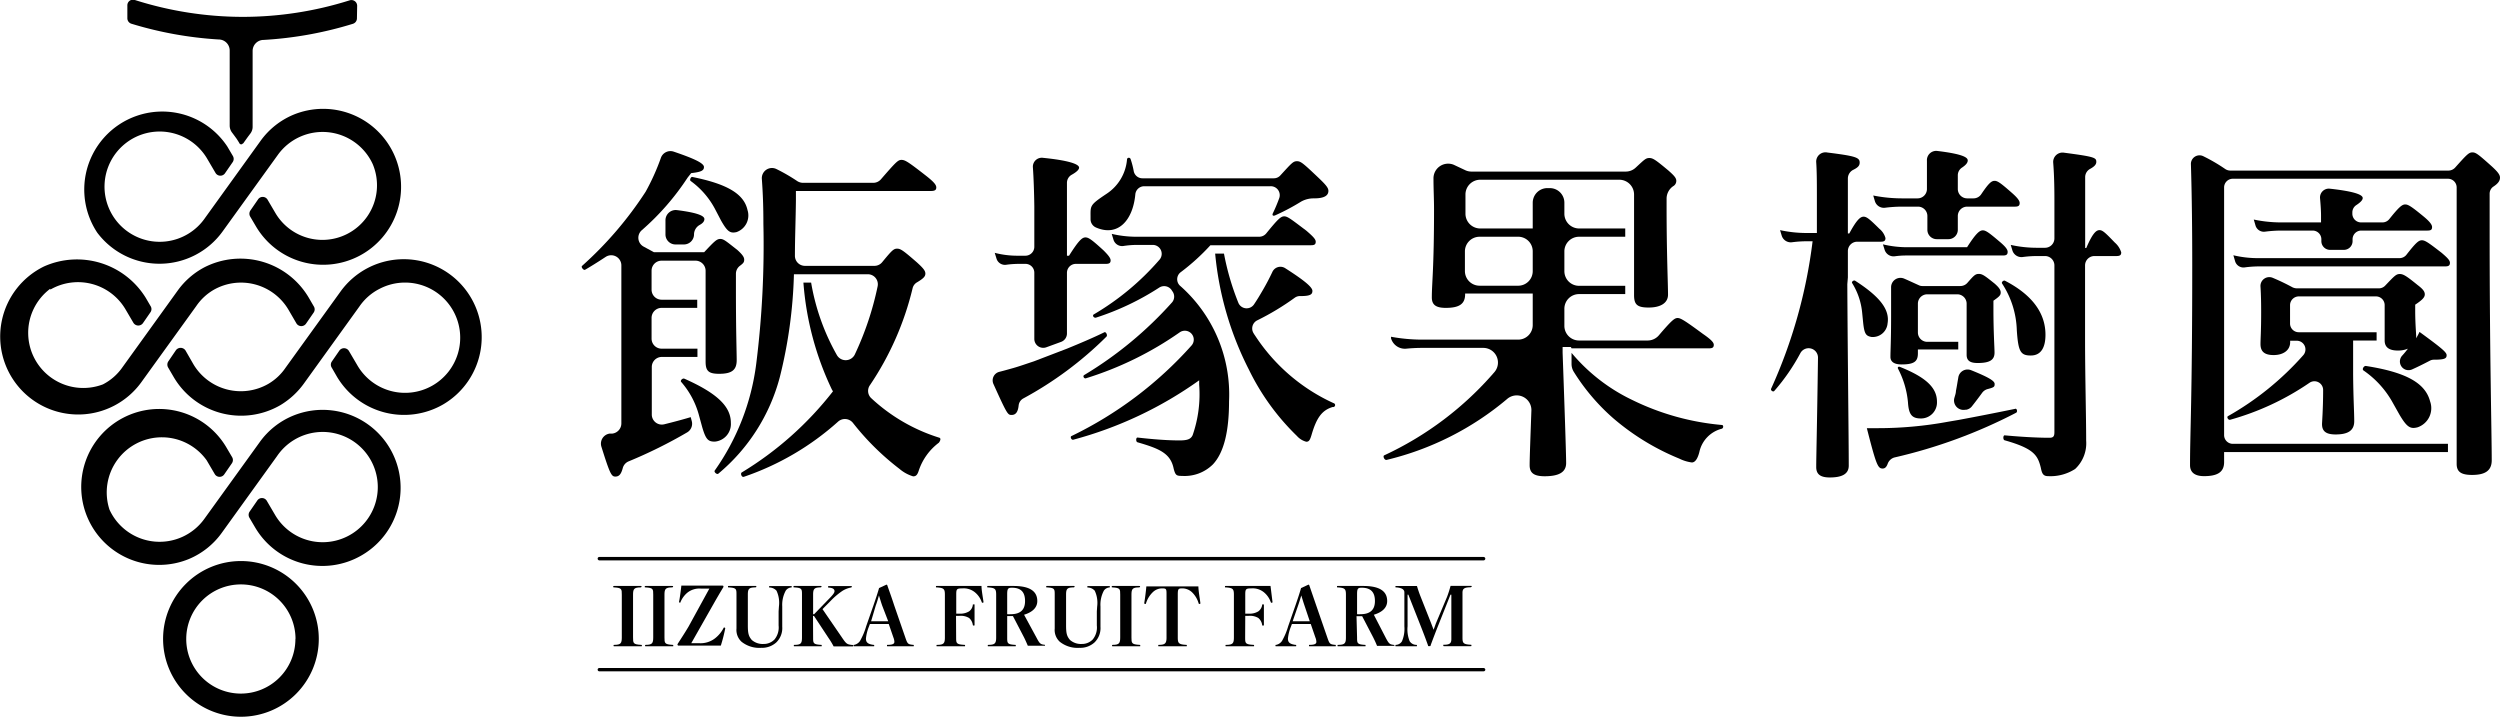
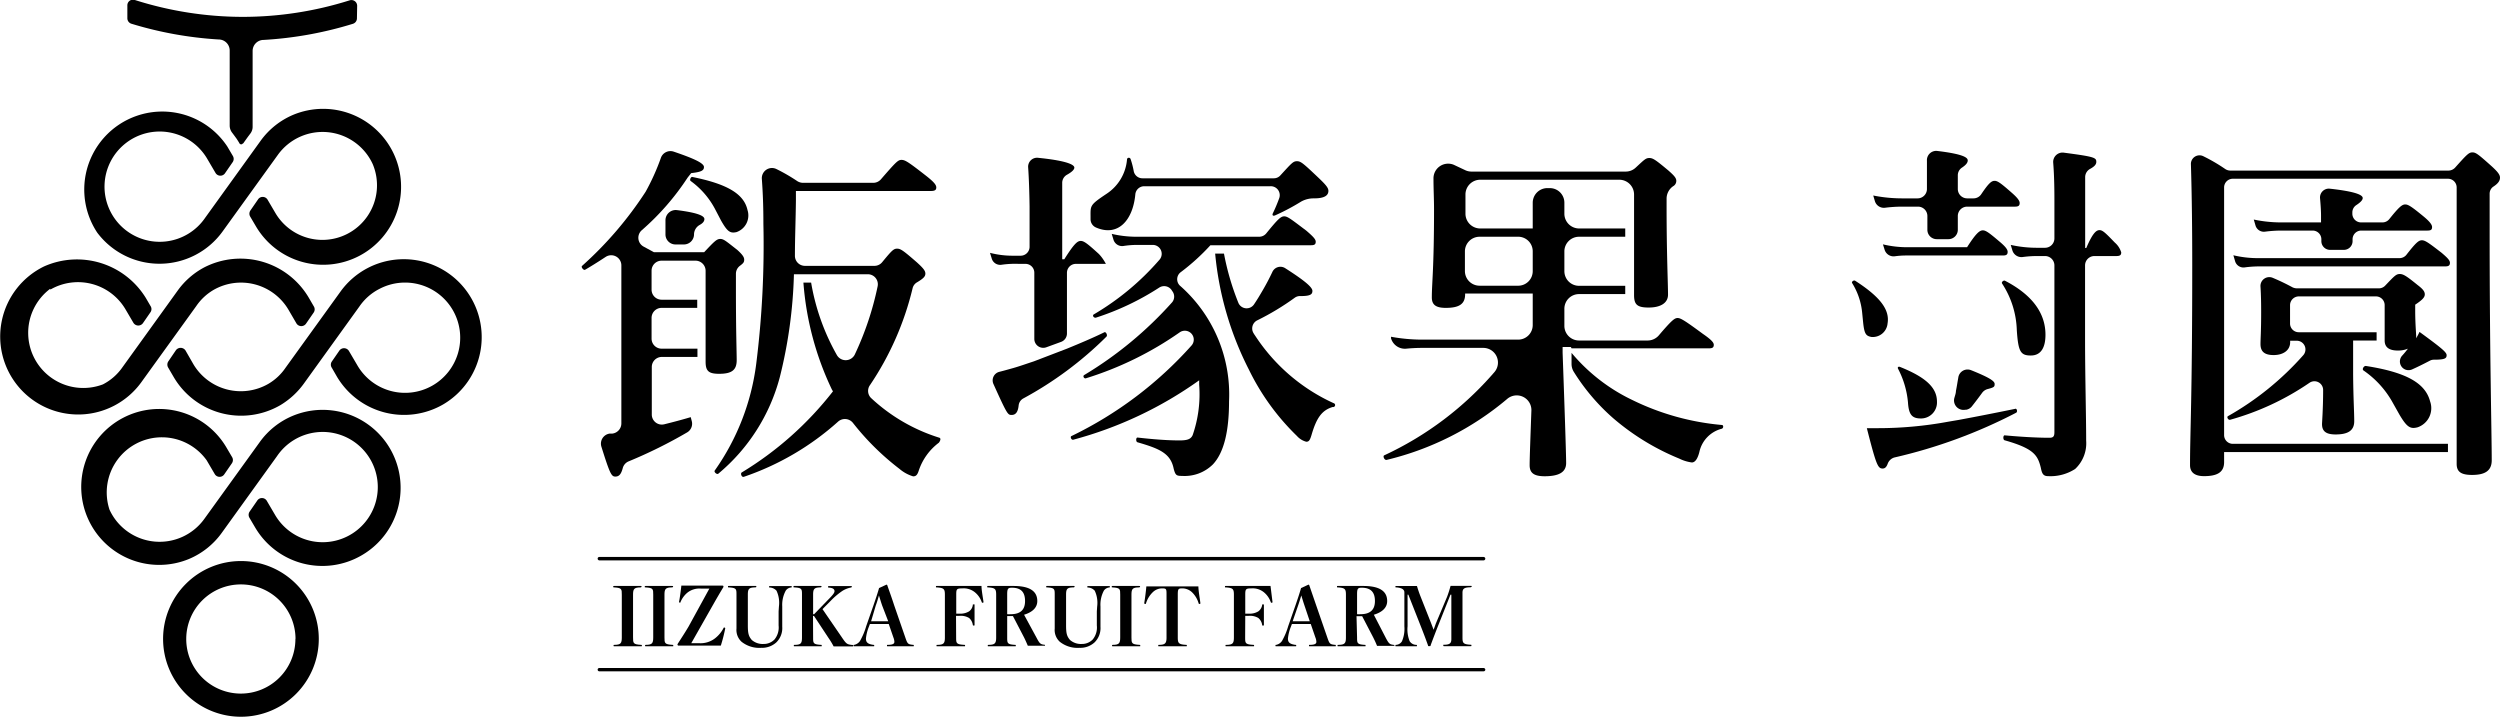
<svg xmlns="http://www.w3.org/2000/svg" viewBox="0 0 226.72 65">
  <g id="レイヤー_2" data-name="レイヤー 2">
    <g id="レイヤー_1-2" data-name="レイヤー 1">
      <path d="M14.79,57.94a7.06,7.06,0,1,0,7.06-7.06A7.06,7.06,0,0,0,14.79,57.94Zm12,0A4.95,4.95,0,1,1,21.85,53,4.95,4.95,0,0,1,26.8,57.94Z" />
      <path d="M32.8,50.36a7.07,7.07,0,0,0-6.25-12.65,7,7,0,0,0-3,2.39h0l-5,6.93h0a5,5,0,0,1-8.62-.81,5,5,0,0,1,8.81-4.48h0L19.48,43a.51.51,0,0,0,.87,0l.69-1a.52.52,0,0,0,0-.56l-.5-.85h0a7.07,7.07,0,1,0-3.42,10.11,7,7,0,0,0,3-2.39h0l5-6.94h0a5,5,0,1,1-.19,5.3h0l-.74-1.26a.51.51,0,0,0-.87,0l-.69,1a.52.52,0,0,0,0,.56l.5.85A7.07,7.07,0,0,0,32.8,50.36Z" />
      <path d="M40.2,36.67A7.07,7.07,0,1,0,30.91,26.4h0l-5,6.93h0a4.84,4.84,0,0,1-1.59,1.49,5,5,0,0,1-6.77-1.77h0l-.73-1.27a.53.53,0,0,0-.88,0l-.68,1a.53.53,0,0,0,0,.57l.49.84h0a7.09,7.09,0,0,0,9.68,2.55,7.19,7.19,0,0,0,2.16-2h0l5-6.94h0a4.88,4.88,0,0,1,1.8-1.59,5,5,0,1,1-2,6.89h0l-.74-1.26a.52.52,0,0,0-.87-.05l-.69,1a.5.5,0,0,0,0,.56l.49.85h0A7.08,7.08,0,0,0,40.2,36.67Z" />
      <path d="M4.57,26.26A5,5,0,0,1,11.35,28h0l.74,1.26a.52.52,0,0,0,.87.05l.69-1a.5.5,0,0,0,0-.56l-.42-.72A7.33,7.33,0,0,0,4,24.16,7.07,7.07,0,1,0,12.79,34.7h0l5-6.93h0a4.88,4.88,0,0,1,1.58-1.48,5,5,0,0,1,6.78,1.78h0l.74,1.27a.52.52,0,0,0,.87,0l.69-1a.51.51,0,0,0,0-.57l-.4-.69a7.19,7.19,0,0,0-9.53-2.83,7,7,0,0,0-2.39,2.08h0l-5,6.94h0a4.88,4.88,0,0,1-1.8,1.59,5,5,0,0,1-4.78-8.67Z" />
      <path d="M8.82,21.1A7.06,7.06,0,0,0,20.18,21h0l5-6.93h0a5,5,0,0,1,8.62.81A4.95,4.95,0,0,1,25,19.36h0l-.74-1.26a.51.51,0,0,0-.87,0l-.69,1a.52.52,0,0,0,0,.56l.5.85h0a7.07,7.07,0,1,0,3.42-10.11,7,7,0,0,0-3,2.39h0l-5,6.94h0a5,5,0,1,1,.19-5.3h0l.74,1.26a.51.51,0,0,0,.87,0l.69-1a.52.52,0,0,0,0-.56l-.5-.85A7.07,7.07,0,1,0,8.82,21.1Z" />
      <path d="M32.39.53a.52.52,0,0,0-.68-.5A32.25,32.25,0,0,1,22,1.53,32.38,32.38,0,0,1,12.23,0a.51.51,0,0,0-.68.49V1.65a.52.52,0,0,0,.36.5,34,34,0,0,0,7.92,1.43,1,1,0,0,1,1,1v6.79a1.05,1.05,0,0,0,.22.66q.22.29.42.57l.19.3c.05.09.08.18.2.19S22,13,22.06,13l.19-.27.23-.32.21-.28a1,1,0,0,0,.22-.65V4.62a1,1,0,0,1,1-1A34,34,0,0,0,32,2.16a.52.52,0,0,0,.37-.5Z" />
      <path d="M99.39,20.63c2,.87,3.35-.65,3.57-3a.81.81,0,0,1,.8-.74H115.2A.81.81,0,0,1,116,18a14.44,14.44,0,0,1-.57,1.35c-.07.16,0,.26.19.19A19.57,19.57,0,0,0,118,18.28a2.31,2.31,0,0,1,1.17-.29c.94,0,1.3-.26,1.3-.68,0-.26-.2-.52-.85-1.14-1.43-1.36-1.65-1.55-2-1.55s-.48.17-1.51,1.29a.79.79,0,0,1-.6.26H103.61a.8.8,0,0,1-.79-.63,7.69,7.69,0,0,0-.29-1.12.17.17,0,0,0-.32,0,4.13,4.13,0,0,1-1.85,3.15c-1.63,1.09-1.45,1.06-1.46,2.3A.82.82,0,0,0,99.39,20.63Z" />
      <path d="M120.94,36.56a16.82,16.82,0,0,1-7.08-6.07c-.06-.09-.12-.17-.17-.26a.82.82,0,0,1,.31-1.17A23.45,23.45,0,0,0,117.42,27a.82.82,0,0,1,.53-.15c.88,0,1.07-.15,1.07-.47s-.65-.9-2.47-2.06a.8.8,0,0,0-1.16.34c-.25.53-.53,1.07-.85,1.62s-.53.9-.82,1.33a.81.81,0,0,1-1.42-.16A23.66,23.66,0,0,1,111,23h-.8a29.05,29.05,0,0,0,3.07,10.54,21.41,21.41,0,0,0,4.35,6,1.72,1.72,0,0,0,.84.52c.23,0,.33-.1.49-.65.45-1.53.94-2.21,1.91-2.5A.17.17,0,0,0,120.94,36.56Z" />
      <path d="M107,25.9a.8.8,0,0,1,.07-1.21,19.59,19.59,0,0,0,2.7-2.45h9.12c.33,0,.43-.09.43-.32s-.26-.49-.85-1c-1.33-1-1.69-1.3-2-1.3s-.56.22-1.64,1.55a.83.83,0,0,1-.63.3H103a9.91,9.91,0,0,1-2.18-.26l.16.53a.82.82,0,0,0,.89.57,8.19,8.19,0,0,1,1.26-.1h1.42a.81.81,0,0,1,.63,1.31,23.79,23.79,0,0,1-6,5c-.13.1,0,.32.2.29a24.06,24.06,0,0,0,5.75-2.73.82.82,0,0,1,1.11.21l.07.11a.81.81,0,0,1,0,1,34.45,34.45,0,0,1-8,6.62c-.13.1,0,.33.16.29A30.57,30.57,0,0,0,107,30.13a.81.81,0,0,1,1.24.49v0a.8.8,0,0,1-.18.71,35,35,0,0,1-10.9,8.22c-.13.07,0,.36.16.33a35.38,35.38,0,0,0,11.43-5.39v.39a11.33,11.33,0,0,1-.59,4.58c-.16.35-.45.48-1.17.48-.42,0-1.55,0-3.83-.26-.16,0-.16.39,0,.43,2,.58,3,1,3.28,2.4.16.61.26.65.78.65A3.63,3.63,0,0,0,110,42.11c1-1.07,1.46-3,1.46-5.72A13.13,13.13,0,0,0,107,25.9Z" />
      <path d="M100.16,30.13c-1,.49-2.2,1-3.4,1.49h0l-3,1.15h0c-.67.22-1.31.45-1.88.61s-.89.25-1.25.34a.8.8,0,0,0-.53,1.12c1.26,2.79,1.3,2.79,1.65,2.79s.57-.25.63-.87a.82.82,0,0,1,.41-.62,32.73,32.73,0,0,0,7.56-5.62C100.46,30.39,100.29,30.07,100.16,30.13Z" />
-       <path d="M92.38,23.93H93a.8.8,0,0,1,.8.81v6a.81.81,0,0,0,1.1.75L96.24,31a.81.81,0,0,0,.52-.75V24.74a.81.81,0,0,1,.81-.81h2.72c.33,0,.43-.1.43-.32s-.26-.52-.65-.91c-1-.91-1.33-1.17-1.63-1.17s-.61.26-1.49,1.66h-.19V16.57a.84.84,0,0,1,.41-.71c.47-.26.69-.48.69-.66s-.32-.59-3.3-.89a.81.81,0,0,0-.89.85c.07,1,.11,2.21.13,3.55v3.67a.81.81,0,0,1-.8.81h-.79a8.16,8.16,0,0,1-2-.26l.16.52a.8.8,0,0,0,.89.56A8.51,8.51,0,0,1,92.38,23.93Z" />
-       <path d="M167.58,25.16V22.77a.85.85,0,0,1,.85-.85h2.14c.32,0,.42-.1.42-.33a1.64,1.64,0,0,0-.55-.84c-.85-.84-1.14-1.1-1.43-1.1s-.62.26-1.3,1.52h-.13v-5a.88.88,0,0,1,.49-.77c.47-.23.58-.41.58-.66,0-.46-.38-.59-2.94-.91a.84.84,0,0,0-1,.9c.05.76.06,1.58.06,2.93v3.47h-.94a11.32,11.32,0,0,1-2.4-.26l.15.5a.86.86,0,0,0,.93.6,10.46,10.46,0,0,1,1.32-.09h.55a45.77,45.77,0,0,1-3.76,13.37c-.07.16.19.33.29.2a18.18,18.18,0,0,0,2.36-3.42.85.85,0,0,1,1.6.41c-.09,6.5-.16,9-.16,9.92,0,.68.42.94,1.23.94,1.07,0,1.72-.29,1.72-1.07,0-2.4-.1-10.13-.13-16.46Z" />
+       <path d="M92.38,23.93H93a.8.8,0,0,1,.8.81v6a.81.81,0,0,0,1.1.75L96.24,31a.81.81,0,0,0,.52-.75V24.74a.81.81,0,0,1,.81-.81h2.72s-.26-.52-.65-.91c-1-.91-1.33-1.17-1.63-1.17s-.61.26-1.49,1.66h-.19V16.57a.84.84,0,0,1,.41-.71c.47-.26.69-.48.69-.66s-.32-.59-3.3-.89a.81.81,0,0,0-.89.85c.07,1,.11,2.21.13,3.55v3.67a.81.81,0,0,1-.8.81h-.79a8.16,8.16,0,0,1-2-.26l.16.52a.8.8,0,0,0,.89.56A8.51,8.51,0,0,1,92.38,23.93Z" />
      <path d="M181.44,22c-1-.85-1.33-1.11-1.62-1.11s-.62.26-1.43,1.53H172.9a9.46,9.46,0,0,1-2.14-.26l.15.48a.85.85,0,0,0,.94.6,7.5,7.5,0,0,1,1-.07h8.8c.32,0,.42-.1.42-.33S181.83,22.34,181.44,22Z" />
      <path d="M172.55,18.74h1.39a.85.85,0,0,1,.85.85v1.25a.85.85,0,0,0,.85.85h1.06a.85.85,0,0,0,.85-.85V19.59a.85.85,0,0,1,.85-.85h4.34c.32,0,.42-.1.42-.33s-.26-.52-.65-.87c-1-.88-1.33-1.14-1.62-1.14s-.54.21-1.22,1.22a.84.84,0,0,1-.7.37h-.57a.85.85,0,0,1-.85-.85V15.91a.83.83,0,0,1,.38-.71c.34-.23.52-.43.52-.65s-.25-.56-2.76-.86a.84.84,0,0,0-.94.89c0,.48,0,1,0,1.47v1.09a.85.85,0,0,1-.85.85h-1.39a13.37,13.37,0,0,1-2.63-.26l.15.51a.85.85,0,0,0,.92.6A12.57,12.57,0,0,1,172.55,18.74Z" />
      <path d="M191.79,22c-.84-.87-1.1-1.13-1.39-1.13s-.62.26-1.2,1.62h-.1V16.06a.85.85,0,0,1,.46-.75c.4-.22.55-.41.55-.63,0-.38-.16-.47-2.91-.83a.85.85,0,0,0-1,.89c.08,1,.11,2.08.11,3.45v3.43a.85.85,0,0,1-.85.85h-.74a10.87,10.87,0,0,1-2.37-.26l.15.5a.86.86,0,0,0,.93.6,9.89,9.89,0,0,1,1.29-.09h.74a.85.85,0,0,1,.85.85V39.19c0,.38-.1.51-.45.51-1.17,0-2.66-.09-4.06-.22-.16,0-.16.42,0,.45,2.66.75,3,1.36,3.28,2.5.1.52.22.75.65.75a4.12,4.12,0,0,0,2.46-.65,3.19,3.19,0,0,0,1-2.57c0-2.33-.1-5.81-.1-9.31V24.07a.85.85,0,0,1,.85-.85h2c.33,0,.43-.1.43-.33A1.9,1.9,0,0,0,191.79,22Z" />
      <path d="M172.13,33.44a8.11,8.11,0,0,1,.9,3.05c.07,1.11.36,1.46,1.17,1.46a1.45,1.45,0,0,0,1.46-1.52c0-1.27-1-2.21-3.34-3.15C172.16,33.21,172.06,33.31,172.13,33.44Z" />
      <path d="M181.57,25.72a8.14,8.14,0,0,1,1.33,4.22c.13,1.94.33,2.3,1.27,2.3s1.33-.75,1.33-1.88c0-2-1.24-3.64-3.67-4.9C181.7,25.39,181.47,25.59,181.57,25.72Z" />
-       <path d="M181.44,26.53c0-.26-.19-.49-.55-.81-.85-.68-1.1-.88-1.43-.88s-.46.15-1.05.82a.84.84,0,0,1-.63.28h-3.42a.73.73,0,0,1-.36-.08c-.58-.26-.91-.42-1.31-.59a.85.85,0,0,0-1.19.8c0,.87,0,1.74,0,2.6,0,2.24-.06,3.08-.06,3.7,0,.42.32.68,1,.68,1.14,0,1.49-.26,1.49-1v-.36h3.66V31h-2.81a.85.85,0,0,1-.85-.85V27.54a.85.85,0,0,1,.85-.85h2.72a.85.85,0,0,1,.85.85v4.64c0,.58.39.74,1,.74,1.07,0,1.53-.26,1.53-.94,0-.45-.1-1.88-.1-3.93v-.78C181.34,26.88,181.44,26.76,181.44,26.53Z" />
      <path d="M177.38,35.45c0,.23-.1.46-.16.71a.86.86,0,0,0,1,1l.08,0a.84.84,0,0,0,.52-.3c.26-.33.56-.72.94-1.24a.91.91,0,0,1,.47-.33c.63-.16.66-.22.66-.47s-.42-.56-2.14-1.25a.85.85,0,0,0-1.16.7C177.51,34.7,177.46,35.07,177.38,35.45Z" />
      <path d="M182.74,37.08c-2.05.42-3.7.74-5.1,1l-.94.16a35.16,35.16,0,0,1-6.46.59h-.94c.85,3.34,1,3.66,1.43,3.66.21,0,.35-.13.46-.43a.92.92,0,0,1,.6-.57,46.32,46.32,0,0,0,11.05-4.06C183,37.34,182.9,37,182.74,37.08Z" />
      <path d="M171.18,29.33c.21-1.24-.67-2.41-2.94-3.87-.12-.08-.34.08-.28.2a6.17,6.17,0,0,1,.91,2.64l.1,1c.11,1,.26,1.17.76,1.26A1.35,1.35,0,0,0,171.18,29.33Z" />
      <path d="M156.15,38.54A23,23,0,0,1,148,36.26,16.36,16.36,0,0,1,142.52,32v1a1.35,1.35,0,0,0,.21.73,18.77,18.77,0,0,0,3.56,4.19,21.83,21.83,0,0,0,6,3.67,3.64,3.64,0,0,0,1.14.35c.29,0,.52-.32.68-.94a2.78,2.78,0,0,1,2-2.11C156.32,38.86,156.32,38.54,156.15,38.54Z" />
      <path d="M142.52,31.59H155c.32,0,.42-.1.42-.32s-.26-.49-1-1c-1.59-1.17-2-1.43-2.28-1.43s-.54.21-1.71,1.58a1.34,1.34,0,0,1-1,.46H143.2a1.33,1.33,0,0,1-1.33-1.32V28a1.33,1.33,0,0,1,1.33-1.33h4.19v-.75H143.2a1.33,1.33,0,0,1-1.33-1.33V22.79a1.33,1.33,0,0,1,1.33-1.32h4.19v-.75H143.2a1.34,1.34,0,0,1-1.33-1.33v-1a1.32,1.32,0,0,0-1.33-1.33h-.26A1.33,1.33,0,0,0,139,18.39v2.33h-4.77a1.34,1.34,0,0,1-1.33-1.33V17.63a1.34,1.34,0,0,1,1.33-1.33h12.63a1.34,1.34,0,0,1,1.33,1.33v9.13c0,.87.29,1.13,1.33,1.13s1.75-.39,1.75-1.17c0-.94-.13-3.76-.13-7.92V18a1.37,1.37,0,0,1,.59-1.11.55.55,0,0,0,.29-.49c0-.26-.2-.48-.72-.94-1.13-.94-1.39-1.13-1.72-1.13s-.45.14-1.24.87a1.31,1.31,0,0,1-.9.36h-14a1.31,1.31,0,0,1-.61-.15l-1-.47A1.33,1.33,0,0,0,130,16.21c0,.93.05,1.85.05,2.76,0,5.38-.2,6.71-.2,8,0,.69.39.95,1.27.95,1.23,0,1.75-.36,1.75-1.24v-.06H139v2.86a1.32,1.32,0,0,1-1.33,1.32H129a15.73,15.73,0,0,1-2.85-.26l0,.14a1.31,1.31,0,0,0,1.39.94c.51-.05,1-.07,1.42-.07h5.58a1.33,1.33,0,0,1,1,2.18,29.71,29.71,0,0,1-10,7.56c-.16.06,0,.45.2.42a26.51,26.51,0,0,0,10.93-5.52,1.33,1.33,0,0,1,2.21,1c-.08,2.3-.16,4.3-.16,5s.39,1,1.36,1c1.27,0,1.95-.35,1.95-1.2s-.16-5.55-.32-10v-.52h.75Zm-4.9-5.68h-3.44a1.33,1.33,0,0,1-1.33-1.33V22.79a1.33,1.33,0,0,1,1.33-1.32h3.44A1.32,1.32,0,0,1,139,22.79v1.79A1.32,1.32,0,0,1,137.62,25.91Z" />
      <path d="M85.2,39.7A16.07,16.07,0,0,1,79,36.1a.9.9,0,0,1-.1-1.18,26.91,26.91,0,0,0,3.86-8.77.84.84,0,0,1,.41-.55c.6-.36.75-.54.75-.79s-.19-.49-.75-1c-1.23-1.07-1.49-1.26-1.81-1.26s-.48.16-1.36,1.23a.9.9,0,0,1-.7.33H73a.91.91,0,0,1-.91-.94c0-1.54.07-3.2.09-5v-.85H84.42c.36,0,.49-.09.49-.32s-.2-.49-.94-1.07c-1.59-1.24-1.89-1.43-2.21-1.43s-.49.17-1.87,1.76a.92.92,0,0,1-.69.32H72.81a1,1,0,0,1-.5-.15,16,16,0,0,0-1.92-1.11.92.92,0,0,0-1.3.9c.1,1.41.14,2.52.14,4.06A86.32,86.32,0,0,1,68.58,33a21.42,21.42,0,0,1-3.76,9.67c-.1.13.19.39.32.29a17.05,17.05,0,0,0,5.58-8.76A42.83,42.83,0,0,0,72,24.87h6.7a.91.91,0,0,1,.89,1.1,27.68,27.68,0,0,1-2.07,6.18.92.92,0,0,1-1.62.06,20.14,20.14,0,0,1-2.34-6.58h-.7a27.21,27.21,0,0,0,2.58,9.69l.1.17a30.53,30.53,0,0,1-8.28,7.36c-.13.1,0,.46.2.39a24.66,24.66,0,0,0,8.54-5,.93.93,0,0,1,1.35.11,23.45,23.45,0,0,0,4.22,4.17,3.42,3.42,0,0,0,1.24.68c.26,0,.39-.13.52-.55a5.23,5.23,0,0,1,1.81-2.5C85.26,40,85.36,39.77,85.2,39.7Z" />
      <path d="M62.63,16.41a7.4,7.4,0,0,1,2.19,2.5L65.39,20c.57,1,.82,1.18,1.4,1.05a1.6,1.6,0,0,0,1-2c-.32-1.46-1.82-2.36-5-3C62.68,16,62.51,16.3,62.63,16.41Z" />
      <path d="M59.11,37.58v-4.3a.91.91,0,0,1,.91-.91h3.23v-.75H60a.91.91,0,0,1-.91-.91V28.84a.91.91,0,0,1,.91-.92h3.23v-.74H60a.91.91,0,0,1-.91-.92V24.55a.91.91,0,0,1,.91-.91h3.07a.92.92,0,0,1,.92.91v8.24c0,.85.26,1.11,1.23,1.11,1.17,0,1.59-.36,1.59-1.24,0-.68-.07-2.63-.07-6.33V24.82a.9.9,0,0,1,.37-.72c.32-.24.38-.33.38-.56s-.19-.48-.62-.87c-1-.78-1.23-1-1.55-1s-.52.2-1.46,1.2H59.3l-.94-.51a.91.91,0,0,1-.16-1.48,22.94,22.94,0,0,0,4.15-4.76l.33-.42c.9-.1,1.16-.23,1.16-.55s-.71-.71-2.75-1.4a.92.92,0,0,0-1.16.58,20.18,20.18,0,0,1-1.38,3.06,33.35,33.35,0,0,1-5.76,6.72c-.13.1.13.42.26.36.42-.24,1.18-.71,1.89-1.18a.92.92,0,0,1,1.41.77V38.41a.93.93,0,0,1-.81.91l-.24,0a.92.92,0,0,0-.76,1.19c.77,2.46.91,2.71,1.26,2.71s.53-.22.68-.78a.91.91,0,0,1,.53-.6,43,43,0,0,0,5.31-2.63.91.91,0,0,0,.42-1l-.1-.38c-.8.24-1.6.45-2.41.65A.91.91,0,0,1,59.11,37.58Z" />
-       <path d="M66.28,38.34c0-1.49-1.27-2.69-4.22-4-.16-.06-.39.16-.29.29a7.56,7.56,0,0,1,1.59,2.93l.32,1.17c.33,1.13.54,1.32,1.14,1.32A1.6,1.6,0,0,0,66.28,38.34Z" />
      <path d="M62.94,21.23v0a1,1,0,0,1,.51-.83c.28-.15.43-.33.43-.53s-.25-.54-2.53-.82a.93.93,0,0,0-1,.95c0,.4,0,.71,0,.91v.35a.91.91,0,0,0,.91.91H62A.92.92,0,0,0,62.94,21.23Z" />
      <path d="M221.43,22.93c-1.14-.88-1.49-1.14-1.79-1.14s-.55.22-1.41,1.32a.8.8,0,0,1-.63.3H204.75a9.57,9.57,0,0,1-2.21-.26l.16.55a.79.79,0,0,0,.87.55,9.83,9.83,0,0,1,1.27-.09h16.91c.33,0,.43-.1.43-.33S221.92,23.35,221.43,22.93Z" />
      <path d="M221.88,32.21c0-.26-.42-.62-2.46-2.11-.1.23-.2.39-.3.58v-.13c0-.29-.09-1.17-.09-2.43v-.49c.68-.45.87-.68.87-.94s-.19-.49-.65-.84c-1-.81-1.29-1-1.62-1s-.48.17-1.32,1.05a.79.79,0,0,1-.58.25h-7.45a1,1,0,0,1-.37-.09,19.56,19.56,0,0,0-1.79-.86A.8.8,0,0,0,205,26c.05.79.06,1.57.06,2.34,0,1.69-.06,2.4-.06,2.86,0,.71.39,1,1.2,1s1.49-.39,1.49-1.17v-.13h.6a.79.79,0,0,1,.6,1.3,26.55,26.55,0,0,1-6.84,5.54c-.13.07,0,.36.19.33a24.19,24.19,0,0,0,7.21-3.36.79.79,0,0,1,1.23.67c0,1.71-.1,2.9-.1,3.08,0,.65.36.94,1.23.94,1.08,0,1.69-.32,1.69-1.2s-.08-2-.1-4.21V30.88h2.13v-.75h-7.06a.79.79,0,0,1-.79-.79V27.67a.8.8,0,0,1,.79-.79h7a.79.79,0,0,1,.79.79v3.21c0,.58.36.91,1.2.91a2.31,2.31,0,0,0,.91-.17,7.91,7.91,0,0,1-.52.63.79.79,0,0,0,.27,1.26h0a.81.81,0,0,0,.61,0c.49-.22,1-.47,1.63-.8a.77.77,0,0,1,.36-.09C221.71,32.62,221.88,32.51,221.88,32.21Z" />
      <path d="M226.72,16.11c0-.26-.2-.52-.72-1-1.23-1.1-1.46-1.29-1.78-1.29s-.49.17-1.58,1.39a.83.83,0,0,1-.59.26H202.26a.84.84,0,0,1-.44-.13,15.64,15.64,0,0,0-2-1.17.78.78,0,0,0-1.13.73c.09,3,.12,6.09.12,9.14,0,12.07-.2,15.12-.2,18.14,0,.68.46,1,1.27,1,1.17,0,1.82-.33,1.82-1.27V41H222v-.75H202.49a.79.79,0,0,1-.79-.79V17a.79.79,0,0,1,.79-.79H222a.79.79,0,0,1,.79.79V42.07c0,.75.45,1,1.4,1,1.13,0,1.78-.35,1.78-1.33,0-2.43-.19-9.83-.19-20.57v-3.6a.77.77,0,0,1,.33-.64C226.54,16.65,226.72,16.4,226.72,16.11Z" />
      <path d="M206.79,20.17a12,12,0,0,1-2.4-.26l.16.55a.79.79,0,0,0,.86.55,11.79,11.79,0,0,1,1.38-.1h2.94a.79.79,0,0,1,.79.79v.17a.79.79,0,0,0,.79.79h1.25a.79.79,0,0,0,.79-.79V21.7a.79.79,0,0,1,.79-.79h6c.33,0,.42-.09.42-.32s-.25-.52-.71-.91c-1.07-.88-1.43-1.14-1.72-1.14s-.56.22-1.45,1.33a.79.79,0,0,1-.62.3h-1.94a.79.79,0,0,1-.79-.79v-.12a.79.79,0,0,1,.36-.66c.38-.25.58-.46.58-.64s-.24-.55-3-.85a.8.8,0,0,0-.87.87c.06.66.09,1.19.09,1.57v.62Z" />
      <path d="M214.33,33.59a8.55,8.55,0,0,1,2.59,2.8l.68,1.21c.69,1.17,1,1.32,1.65,1.15a1.83,1.83,0,0,0,1.13-2.35c-.43-1.66-2.17-2.64-5.81-3.21C214.37,33.16,214.19,33.48,214.33,33.59Z" />
      <path d="M57.41,57.8c0,.52,0,.64.72.68.07,0,.08,0,.08.07s0,.06-.08.06c-.35,0-.84,0-1.24,0s-.86,0-1.17,0c-.07,0-.08,0-.08-.06s0-.07.07-.07c.6,0,.68-.16.68-.68V53.94c0-.52,0-.63-.7-.67-.07,0-.08,0-.08-.06s0-.07.08-.07l1.2,0,1.22,0c.07,0,.07,0,.07.07s0,0-.07.06c-.62,0-.7.15-.7.67Z" />
      <path d="M60.26,57.8c0,.52,0,.64.73.68.06,0,.07,0,.07.07s0,.06-.07.06c-.35,0-.84,0-1.25,0s-.86,0-1.17,0c-.07,0-.07,0-.07-.06s0-.07.06-.07c.6,0,.68-.16.68-.68V53.94c0-.52,0-.63-.7-.67-.07,0-.07,0-.07-.06s0-.07.07-.07l1.2,0,1.22,0c.07,0,.08,0,.08.07s0,0-.08.06c-.62,0-.7.15-.7.67Z" />
      <path d="M64.33,53.38c-.34,0-.51,0-.74,0a1.75,1.75,0,0,0-1.28.39,2.21,2.21,0,0,0-.62.89s0,0,0,0-.11,0-.11-.08c.08-.38.17-1.09.21-1.47l1.81,0,1.91,0c.06,0,.1,0,.1.12-.3.5-.49.82-.81,1.38l-2.11,3.72c.25,0,.44,0,.7,0a2.14,2.14,0,0,0,1.49-.47,2.82,2.82,0,0,0,.73-.89s0-.06.08-.06a.08.08,0,0,1,.08.08,14.28,14.28,0,0,1-.4,1.56c-.69,0-1.33,0-1.93,0s-1.29,0-1.92,0c0,0-.08,0-.08-.13.39-.61.65-1,1-1.59Z" />
      <path d="M70.64,55a2.59,2.59,0,0,0-.22-1.43.88.88,0,0,0-.6-.29c-.07,0-.07,0-.07-.06s0-.08.07-.07l1,0,.9,0c.07,0,.08,0,.08.06s0,.06-.08.07a.66.66,0,0,0-.46.28A2.71,2.71,0,0,0,70.94,55v.46c0,.48,0,.95,0,1.38a1.81,1.81,0,0,1-.54,1.42,1.93,1.93,0,0,1-1.37.49,2.58,2.58,0,0,1-1.78-.55A1.45,1.45,0,0,1,66.79,57c0-.45,0-1,0-1.48V53.94c0-.52,0-.63-.7-.67-.06,0-.07,0-.07-.06s0-.07.07-.07l1.22,0,1.21,0c.06,0,.07,0,.07.07s0,0-.07.06c-.62,0-.7.15-.7.67V55.5c0,.44,0,.81,0,1.2,0,.75.07,1,.36,1.34a1.5,1.5,0,0,0,1.06.36,1.35,1.35,0,0,0,1-.41,1.72,1.72,0,0,0,.37-1.27c0-.38,0-.78,0-1.27Z" />
      <path d="M73.74,57.81c0,.51,0,.63.71.67.06,0,.07,0,.07.07s0,.06-.07.06c-.35,0-.81,0-1.22,0s-.85,0-1.16,0c-.07,0-.08,0-.08-.06s0-.07.08-.07c.58,0,.66-.16.66-.67V53.94c0-.52,0-.63-.69-.67-.07,0-.08,0-.08-.06s0-.07.08-.07l1.19,0,1.19,0c.07,0,.08,0,.08.07s0,0-.08.06c-.59,0-.68.15-.68.67V55.7h.09l1.24-1.28c.48-.48.61-.66.61-.81s-.1-.29-.5-.32c-.08,0-.08,0-.08-.07s0-.07.08-.07h1l1,0c.06,0,.07,0,.07.07s0,0-.07.06a2.25,2.25,0,0,0-.79.31,6.72,6.72,0,0,0-1,.84l-.8.81,1.77,2.58c.4.59.46.62.93.67.07,0,.07,0,.07.07s0,.06-.07.06c-.35,0-.72,0-.93,0h-.76a7,7,0,0,0-.46-.76l-1.32-2h-.09Z" />
      <path d="M80.6,56.59c-.23,0-.56,0-.86,0s-.55,0-.85,0l-.09.24a3.9,3.9,0,0,0-.27,1.08c0,.34.16.5.67.57.08,0,.08,0,.08.07s0,.06-.08.06c-.29,0-.67,0-.93,0s-.52,0-.8,0c-.06,0-.07,0-.07-.06s0-.07.07-.07a.85.85,0,0,0,.52-.35,6,6,0,0,0,.56-1.33l.67-1.92c.22-.64.38-1.12.5-1.55l.67-.31a.08.08,0,0,1,.08.07c.18.52.36,1,.63,1.83l1,2.89c.2.58.23.62.7.67.07,0,.07,0,.07.07s0,.06-.07.06c-.34,0-.65,0-1.12,0s-.83,0-1.17,0c-.07,0-.07,0-.07-.07s0-.06.07-.06c.52,0,.6-.14.6-.27a1.17,1.17,0,0,0-.09-.4ZM80,54.91c-.12-.35-.18-.57-.29-.91-.1.35-.18.63-.29.92L79,56.34h1.55Z" />
      <path d="M86.71,57.8c0,.52,0,.64.74.68.06,0,.07,0,.07.07s0,.06-.07.06c-.35,0-.86,0-1.26,0s-.88,0-1.19,0c-.07,0-.07,0-.07-.06s0-.07.07-.07c.6,0,.69-.16.69-.68V53.94c0-.52-.08-.63-.74-.67-.07,0-.07,0-.07-.06s0-.07.07-.07l2,0,2.06,0c0,.38.13,1.06.18,1.44,0,.06,0,.08-.1.08s0,0-.06-.06a2,2,0,0,0-.61-.88,1.61,1.61,0,0,0-1.15-.36c-.52,0-.55.07-.55.58v1.71H87a1.52,1.52,0,0,0,.89-.21.84.84,0,0,0,.33-.55c0-.07,0-.08.09-.08s.07,0,.07.08v1.77c0,.06,0,.07-.07.07s-.07,0-.09-.07a1,1,0,0,0-.34-.62,1.49,1.49,0,0,0-.88-.19h-.3Z" />
      <path d="M91.34,57.81c0,.51,0,.63.7.67.07,0,.08,0,.08.07s0,.06-.08.06c-.35,0-.81,0-1.21,0s-.87,0-1.18,0c-.07,0-.07,0-.07-.06s0-.07.06-.07c.61,0,.7-.16.7-.68V53.94c0-.52-.08-.63-.74-.67-.07,0-.07,0-.07-.06s0-.07.07-.07l1.23,0c.41,0,.75,0,1.08,0,1.56,0,2.16.53,2.16,1.37,0,.57-.41,1-1.2,1.24L94,57.83c.3.57.36.6.77.65,0,0,0,0,0,.08s0,0,0,0c-.33,0-.66,0-.89,0h-.67c-.12-.28-.21-.49-.35-.77l-1-1.92h-.52Zm0-2.11a1.88,1.88,0,0,0,.33,0c.89,0,1.29-.42,1.29-1.19s-.33-1.21-1.19-1.21c-.35,0-.43.08-.43.59Z" />
      <path d="M99.5,55a2.59,2.59,0,0,0-.22-1.43.88.88,0,0,0-.6-.29c-.07,0-.07,0-.07-.06s0-.08.07-.07l1,0,.89,0c.07,0,.08,0,.08.06s0,.06-.08.07a.66.66,0,0,0-.46.28A2.71,2.71,0,0,0,99.8,55v.46c0,.48,0,.95,0,1.38a1.81,1.81,0,0,1-.54,1.42,1.91,1.91,0,0,1-1.37.49,2.58,2.58,0,0,1-1.78-.55A1.45,1.45,0,0,1,95.65,57c0-.45,0-1,0-1.48V53.94c0-.52,0-.63-.7-.67-.06,0-.07,0-.07-.06s0-.07.07-.07l1.22,0,1.21,0c.06,0,.07,0,.07.07s0,0-.07.06c-.62,0-.7.15-.7.67V55.5c0,.44,0,.81,0,1.2,0,.75.07,1,.36,1.34a1.5,1.5,0,0,0,1.06.36,1.35,1.35,0,0,0,1-.41,1.72,1.72,0,0,0,.37-1.27c0-.38,0-.78,0-1.27Z" />
      <path d="M102.61,57.8c0,.52,0,.64.73.68.06,0,.07,0,.07.07s0,.06-.07.06c-.35,0-.84,0-1.25,0s-.86,0-1.17,0c-.07,0-.07,0-.07-.06s0-.07.06-.07c.6,0,.68-.16.68-.68V53.94c0-.52,0-.63-.7-.67-.07,0-.07,0-.07-.06s0-.07.07-.07l1.2,0,1.22,0c.07,0,.08,0,.08.07s0,0-.08.06c-.62,0-.7.15-.7.67Z" />
      <path d="M105.79,53.94c0-.5,0-.58-.37-.58a1.2,1.2,0,0,0-.88.35,2.37,2.37,0,0,0-.61,1s0,.06-.05.06-.11,0-.11-.08c.07-.42.16-1.13.19-1.51l2.34,0,2.38,0c0,.38.13,1.09.18,1.51,0,.06,0,.08-.1.08s0,0-.06-.06a2.28,2.28,0,0,0-.6-1,1.28,1.28,0,0,0-.92-.35c-.33,0-.37.08-.37.58v3.87c0,.51.07.63.74.67.07,0,.08,0,.08.07s0,.06-.08.06c-.3,0-.87,0-1.25,0s-.91,0-1.19,0c-.07,0-.07,0-.07-.06s0-.07.07-.07c.57,0,.68-.16.68-.67Z" />
      <path d="M112.92,57.8c0,.52,0,.64.74.68.06,0,.07,0,.07.07s0,.06-.07.06c-.35,0-.86,0-1.26,0s-.87,0-1.19,0c-.06,0-.07,0-.07-.06s0-.07.07-.07c.6,0,.69-.16.69-.68V53.94c0-.52-.08-.63-.74-.67-.07,0-.07,0-.07-.06s0-.07.07-.07l2,0,2.06,0c.05.38.13,1.06.18,1.44,0,.06,0,.08-.1.08s0,0-.06-.06a2,2,0,0,0-.61-.88,1.61,1.61,0,0,0-1.15-.36c-.51,0-.55.07-.55.58v1.71h.3a1.5,1.5,0,0,0,.89-.21.89.89,0,0,0,.34-.55c0-.07,0-.08.08-.08s.08,0,.08.08c0,.25,0,.6,0,.86s0,.64,0,.91c0,.06,0,.07-.08.07s-.07,0-.08-.07a1,1,0,0,0-.35-.62,1.49,1.49,0,0,0-.88-.19h-.3Z" />
      <path d="M118.87,56.59c-.23,0-.56,0-.86,0s-.55,0-.85,0l-.09.24a3.9,3.9,0,0,0-.27,1.08c0,.34.16.5.67.57.08,0,.08,0,.08.07s0,.06-.08.06c-.3,0-.67,0-.93,0s-.52,0-.8,0c-.06,0-.07,0-.07-.06s0-.07.07-.07a.85.85,0,0,0,.52-.35,6,6,0,0,0,.56-1.33l.67-1.92c.22-.64.38-1.12.5-1.55l.67-.31a.08.08,0,0,1,.08.07l.63,1.83,1,2.89c.2.58.23.62.7.67.07,0,.07,0,.07.07s0,.06-.07.06c-.34,0-.65,0-1.12,0s-.83,0-1.17,0c-.07,0-.07,0-.07-.07s0-.06.07-.06c.52,0,.6-.14.6-.27a1.17,1.17,0,0,0-.09-.4Zm-.57-1.68c-.12-.35-.18-.57-.29-.91-.1.35-.19.63-.29.92l-.49,1.42h1.55Z" />
      <path d="M123.07,57.81c0,.51,0,.63.69.67.07,0,.08,0,.08.07s0,.06-.08.06c-.34,0-.8,0-1.21,0s-.86,0-1.18,0c-.06,0-.07,0-.07-.06s0-.07.06-.07c.61,0,.7-.16.7-.68V53.94c0-.52-.08-.63-.74-.67-.07,0-.07,0-.07-.06s0-.07.07-.07l1.23,0c.41,0,.75,0,1.08,0,1.57,0,2.17.53,2.17,1.37,0,.57-.41,1-1.21,1.24l1.08,2.09c.3.57.36.6.78.65,0,0,0,0,0,.08s0,0,0,0c-.33,0-.67,0-.9,0h-.67c-.11-.28-.21-.49-.35-.77l-1-1.92h-.51Zm0-2.11a1.83,1.83,0,0,0,.32,0c.89,0,1.3-.42,1.3-1.19s-.34-1.21-1.2-1.21c-.35,0-.42.08-.42.59Z" />
      <path d="M131.23,54.13c.12-.32.21-.6.32-1h.83l1,0c.07,0,.08,0,.08.07s0,0-.08.06c-.62,0-.75.15-.75.5v.17l0,3.87c0,.51.05.63.74.67.06,0,.07,0,.07.06s0,.07-.07.07c-.33,0-.85,0-1.25,0s-.83,0-1.15,0c-.07,0-.08,0-.08-.07s0-.06.08-.06c.53,0,.65-.16.65-.51v-.16l0-3.87h-.08l-1.07,2.69c-.28.7-.51,1.31-.73,1.9,0,.06,0,.08-.12.08s-.1,0-.12-.08c-.21-.59-.4-1.09-.66-1.75l-1.12-2.84h-.07V56.8a2.84,2.84,0,0,0,.19,1.35.72.72,0,0,0,.57.33c.08,0,.09,0,.09.07s0,.06-.09.06c-.31,0-.59,0-.89,0s-.59,0-.9,0c-.07,0-.07,0-.07-.06s0-.07.07-.07a.68.68,0,0,0,.52-.32,2.88,2.88,0,0,0,.22-1.36l0-2.86v-.22c0-.22-.17-.41-.73-.45-.07,0-.08,0-.08-.06s0-.07.08-.07l1.05,0h.82c.09.31.18.57.29.86l1,2.53.22.58c.08-.21.13-.36.21-.58Z" />
      <path d="M134.54,60.88H54.35a.15.15,0,0,1-.15-.15.15.15,0,0,1,.15-.15h80.19a.16.16,0,0,1,.16.15A.15.15,0,0,1,134.54,60.88Z" />
      <path d="M134.54,50.82H54.35a.16.16,0,0,1-.15-.16.15.15,0,0,1,.15-.15h80.19a.16.16,0,0,1,.16.15A.16.16,0,0,1,134.54,50.82Z" />
    </g>
  </g>
</svg>